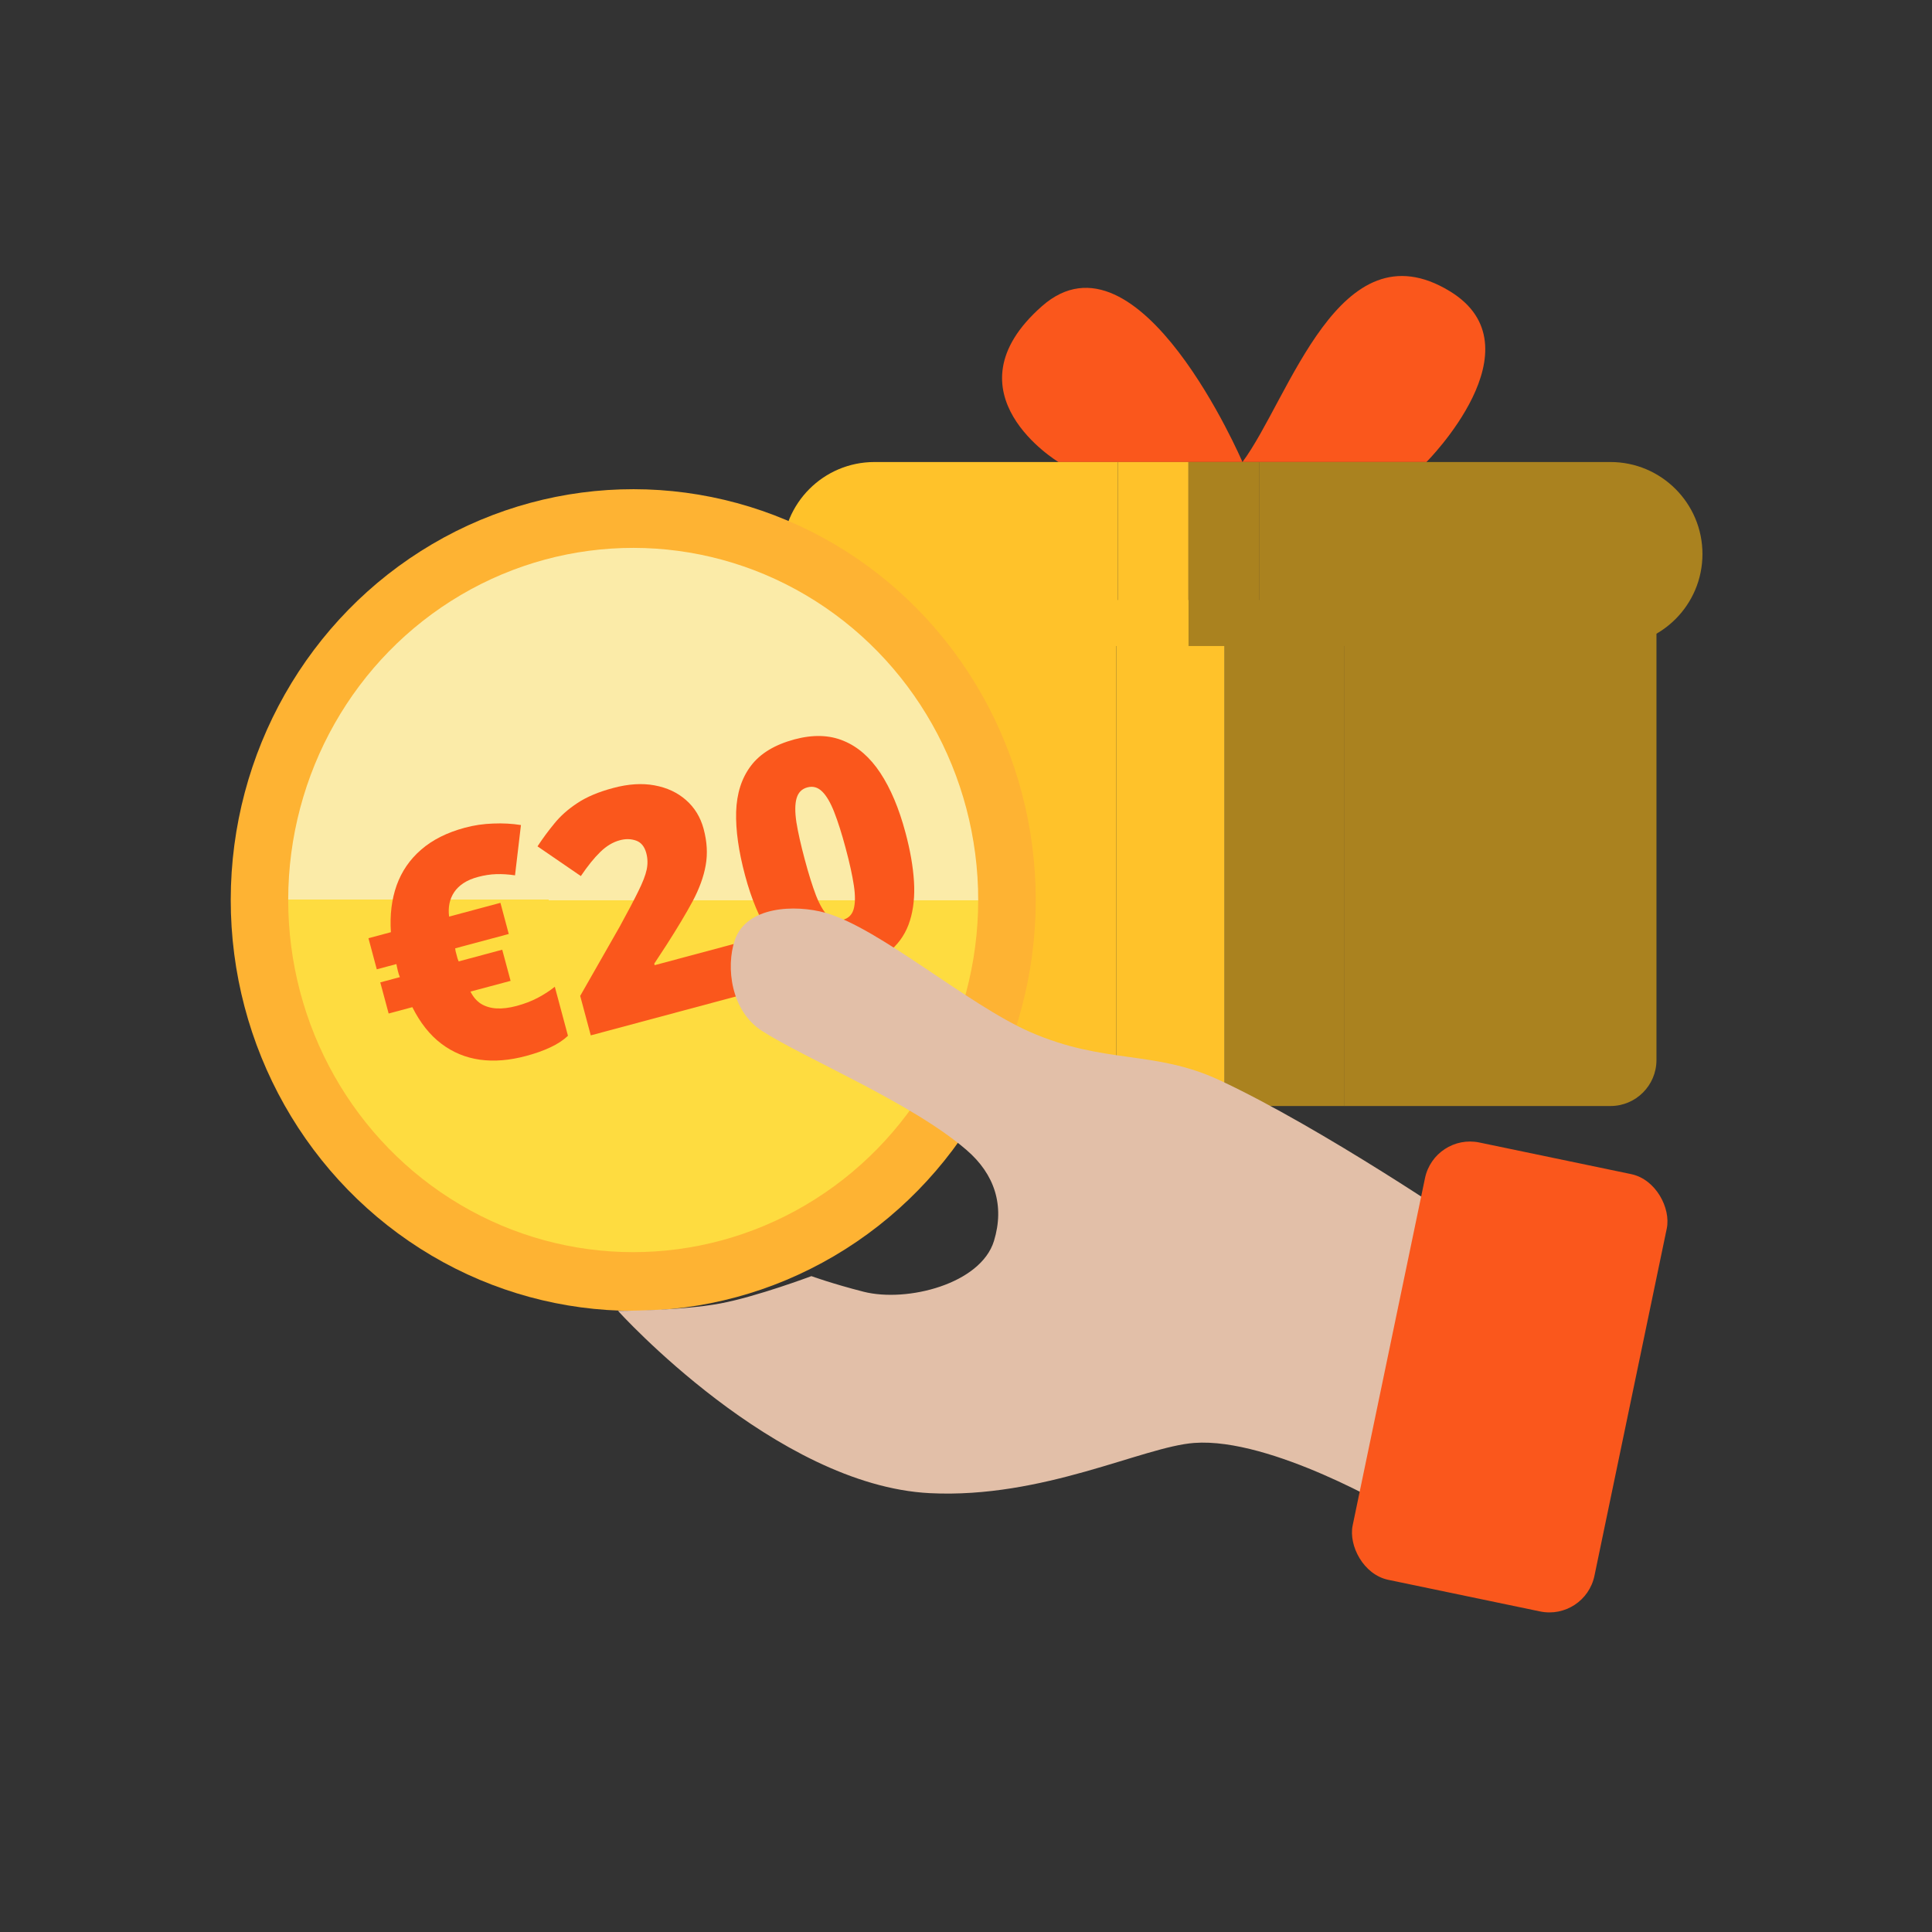
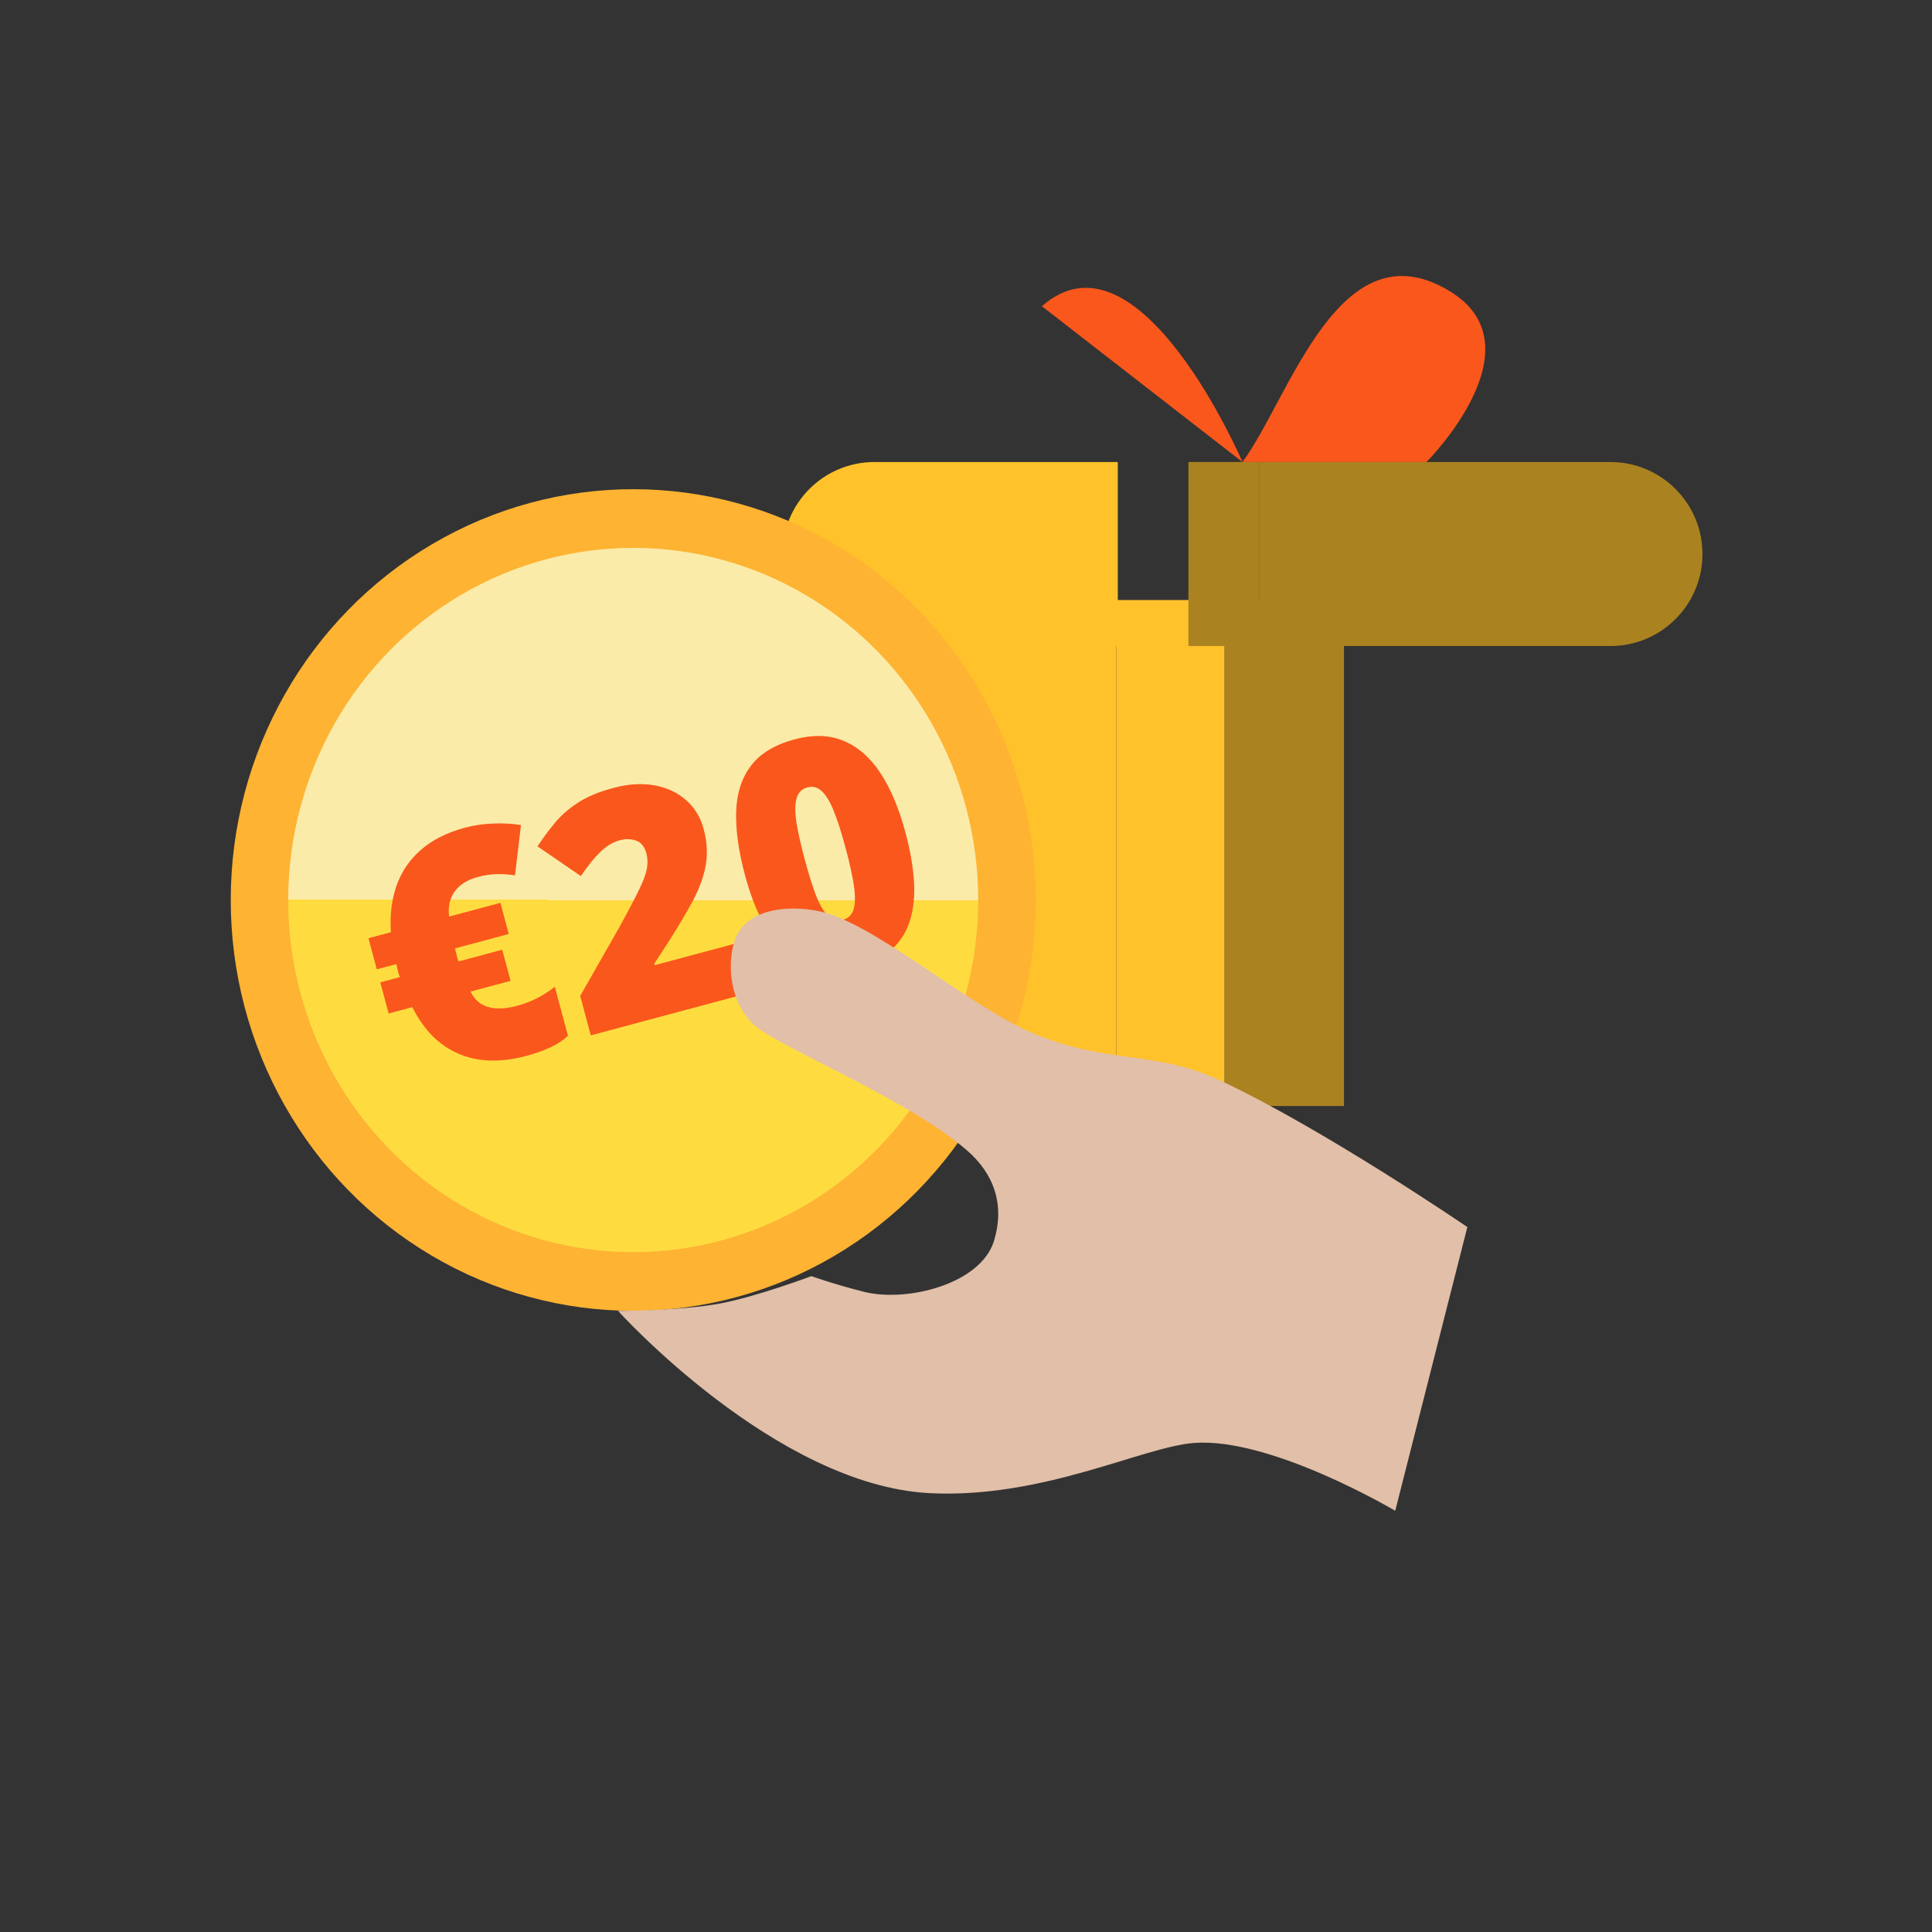
<svg xmlns="http://www.w3.org/2000/svg" width="42" height="42" viewBox="0 0 42 42" fill="none">
  <rect x="0" y="0" width="42" height="42" fill="#333333" stroke="none" />
  <path d="M18.01 13.044V23.044C18.01 23.596 18.457 24.044 19.01 24.044L24.266 24.044V13.044H18.01Z" fill="#FFC22A" />
-   <path d="M35.01 24.044C35.562 24.044 36.01 23.596 36.01 23.044V13.044L29.217 13.044V24.044H35.01Z" fill="#AA821F" />
  <path d="M29.217 24.044V13.044L26.619 13.044V24.044L29.217 24.044Z" fill="#AA821F" />
  <path d="M24.266 13.044V24.044L26.619 24.044V13.044L24.266 13.044Z" fill="#FFC22A" />
-   <path fill-rule="evenodd" clip-rule="evenodd" d="M22.65 6.657C20.51 8.544 23.01 10.044 23.01 10.044L27.01 10.044C27.01 10.044 24.761 4.795 22.65 6.657Z" fill="#FA571C" />
+   <path fill-rule="evenodd" clip-rule="evenodd" d="M22.65 6.657L27.01 10.044C27.01 10.044 24.761 4.795 22.65 6.657Z" fill="#FA571C" />
  <path d="M31.518 6.331C29.111 4.864 28.032 8.669 27.01 10.044L31.01 10.044C31.01 10.044 33.51 7.544 31.518 6.331Z" fill="#FA571C" />
  <path d="M19.01 10.044C17.905 10.044 17.01 10.94 17.01 12.044C17.01 13.149 17.905 14.044 19.01 14.044H24.3V10.044H19.01Z" fill="#FFC22A" />
  <path fill-rule="evenodd" clip-rule="evenodd" d="M37.01 12.044C37.01 13.149 36.114 14.044 35.01 14.044H27.37V10.044H35.01C36.114 10.044 37.01 10.94 37.01 12.044Z" fill="#AA821F" />
  <path fill-rule="evenodd" clip-rule="evenodd" d="M27.37 14.044H25.835V10.044H27.37V14.044Z" fill="#AA821F" />
-   <path d="M24.3 10.044V14.044H25.835V10.044H24.3Z" fill="#FFC22A" />
  <ellipse cx="8.75" cy="8.931" rx="8.75" ry="8.931" transform="matrix(1 0.001 -0.001 1 5.025 10.626)" fill="#FEB333" />
  <ellipse cx="7.5" cy="7.655" rx="7.5" ry="7.655" transform="matrix(1 0.001 -0.001 1 6.273 11.903)" fill="url(#paint0_linear_1614_5036)" />
  <path d="M10.105 17.994C10.305 17.94 10.511 17.91 10.721 17.903C10.933 17.894 11.134 17.905 11.325 17.936L11.196 19.029C11.054 19.008 10.918 18.999 10.79 19.003C10.661 19.007 10.528 19.027 10.392 19.064C10.268 19.097 10.164 19.141 10.077 19.198C9.993 19.253 9.926 19.318 9.875 19.393C9.824 19.468 9.79 19.551 9.771 19.64C9.753 19.73 9.75 19.825 9.763 19.926L10.879 19.627L11.06 20.304L9.895 20.616C9.896 20.63 9.899 20.65 9.904 20.677C9.911 20.701 9.918 20.729 9.926 20.76C9.934 20.788 9.941 20.815 9.947 20.839C9.956 20.863 9.964 20.883 9.971 20.9L10.918 20.646L11.1 21.323L10.228 21.556C10.285 21.671 10.36 21.759 10.455 21.821C10.551 21.88 10.664 21.914 10.793 21.922C10.925 21.929 11.071 21.911 11.232 21.868C11.401 21.822 11.554 21.764 11.69 21.692C11.827 21.62 11.95 21.54 12.061 21.451L12.347 22.517C12.247 22.612 12.12 22.696 11.965 22.768C11.812 22.84 11.635 22.903 11.435 22.956C11.078 23.052 10.745 23.079 10.434 23.037C10.122 22.993 9.842 22.877 9.594 22.689C9.345 22.501 9.135 22.236 8.964 21.895L8.449 22.033L8.267 21.356L8.693 21.242C8.686 21.225 8.678 21.204 8.669 21.178C8.661 21.149 8.654 21.124 8.648 21.102C8.641 21.076 8.635 21.046 8.628 21.012C8.621 20.978 8.618 20.96 8.617 20.958L8.191 21.072L8.01 20.396L8.498 20.265C8.473 19.889 8.515 19.55 8.622 19.248C8.732 18.942 8.909 18.684 9.154 18.472C9.401 18.257 9.718 18.098 10.105 17.994Z" fill="#FA571C" />
  <path d="M16.346 21.569L12.843 22.508L12.613 21.65L13.473 20.142C13.649 19.821 13.783 19.566 13.876 19.376C13.971 19.185 14.032 19.029 14.058 18.906C14.084 18.783 14.081 18.664 14.05 18.547C14.012 18.404 13.938 18.313 13.828 18.274C13.719 18.235 13.601 18.232 13.476 18.266C13.324 18.306 13.182 18.392 13.049 18.522C12.918 18.649 12.777 18.823 12.627 19.045L11.685 18.399C11.796 18.23 11.917 18.065 12.049 17.905C12.18 17.742 12.346 17.594 12.549 17.46C12.751 17.325 13.011 17.215 13.331 17.13C13.659 17.042 13.958 17.023 14.229 17.073C14.501 17.123 14.73 17.23 14.916 17.395C15.101 17.558 15.228 17.766 15.296 18.019C15.371 18.298 15.386 18.562 15.341 18.81C15.299 19.055 15.204 19.315 15.059 19.59C14.912 19.862 14.723 20.178 14.492 20.538L14.223 20.949L14.232 20.982L16.058 20.493L16.346 21.569Z" fill="#FA571C" />
  <path d="M19.683 18.096C19.787 18.483 19.849 18.838 19.869 19.16C19.889 19.481 19.859 19.766 19.78 20.016C19.703 20.265 19.568 20.476 19.376 20.648C19.184 20.82 18.926 20.949 18.602 21.036C18.2 21.144 17.843 21.134 17.533 21.007C17.223 20.878 16.956 20.646 16.735 20.312C16.515 19.974 16.335 19.547 16.197 19.03C16.057 18.508 15.992 18.048 16.003 17.649C16.016 17.247 16.123 16.912 16.326 16.646C16.528 16.379 16.843 16.189 17.273 16.073C17.675 15.966 18.031 15.976 18.34 16.106C18.649 16.233 18.916 16.466 19.139 16.805C19.361 17.142 19.543 17.572 19.683 18.096ZM17.494 18.682C17.578 18.997 17.66 19.258 17.739 19.466C17.821 19.673 17.908 19.822 18 19.912C18.095 20 18.203 20.028 18.324 19.996C18.445 19.963 18.523 19.886 18.558 19.763C18.593 19.638 18.595 19.467 18.562 19.249C18.529 19.029 18.47 18.76 18.385 18.443C18.3 18.124 18.216 17.861 18.135 17.654C18.054 17.447 17.966 17.298 17.874 17.208C17.78 17.115 17.673 17.084 17.552 17.117C17.431 17.149 17.352 17.229 17.316 17.357C17.281 17.482 17.28 17.654 17.313 17.875C17.348 18.094 17.409 18.363 17.494 18.682Z" fill="#FA571C" />
  <path d="M31.899 26.675L30.331 32.843C30.331 32.843 27.639 31.245 25.963 31.368C24.848 31.449 22.68 32.583 20.214 32.46C16.858 32.291 13.435 28.497 13.435 28.497C13.435 28.497 14.807 28.497 15.665 28.335C16.456 28.186 17.639 27.742 17.639 27.742C17.639 27.742 18.088 27.906 18.773 28.081C19.72 28.321 21.322 27.911 21.608 26.977C21.843 26.207 21.624 25.529 21.015 25.003C19.819 23.969 17.507 23.016 16.566 22.412C15.889 21.978 15.776 21.023 15.974 20.438C16.224 19.698 17.286 19.658 17.949 19.845C19.122 20.177 21.047 21.846 22.397 22.436C24.022 23.145 25.089 22.82 26.509 23.481C28.752 24.526 31.899 26.675 31.899 26.675Z" fill="#E2BFA8" />
-   <rect x="34.458" y="35.235" width="5.369" height="9.711" rx="1" transform="rotate(-168.235 34.458 35.235)" fill="#FA571C" />
  <defs>
    <linearGradient id="paint0_linear_1614_5036" x1="7.5" y1="0" x2="7.5" y2="15.31" gradientUnits="userSpaceOnUse">
      <stop stop-color="#FBEBA8" />
      <stop offset="0.5" stop-color="#FBEBA8" />
      <stop offset="0.5" stop-color="#FEDC40" />
      <stop offset="1" stop-color="#FEDC40" />
    </linearGradient>
  </defs>
</svg>